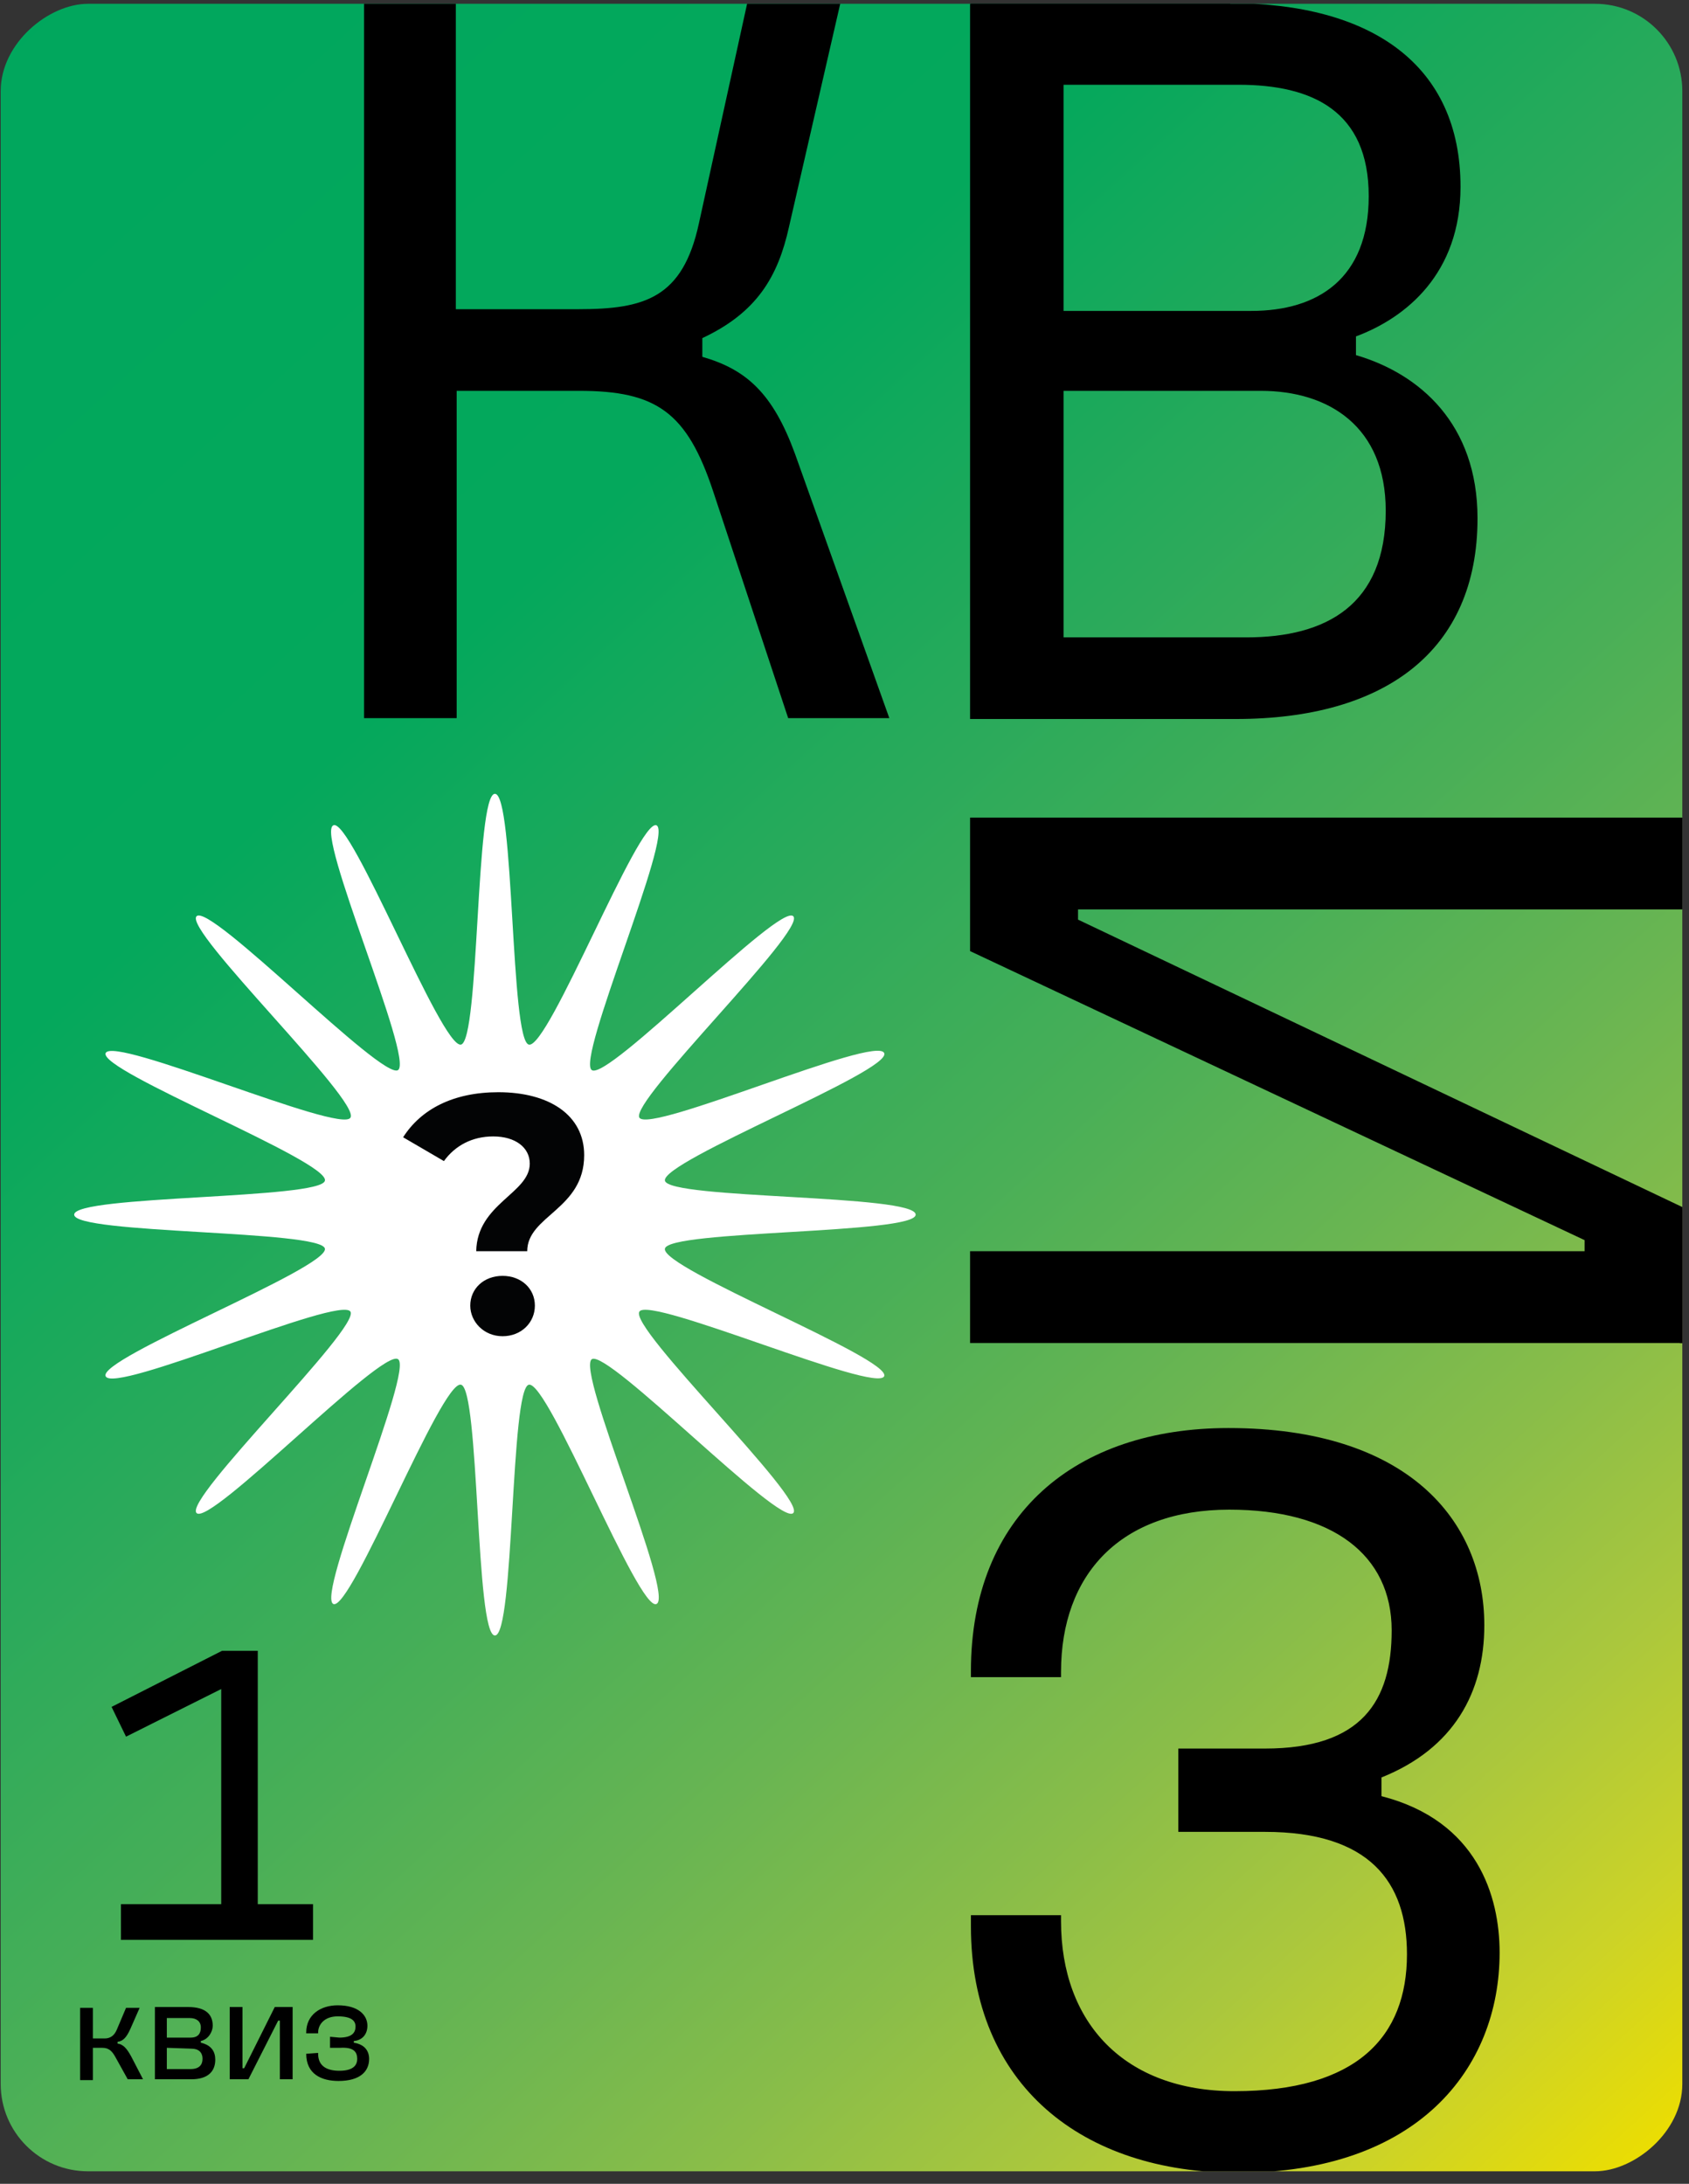
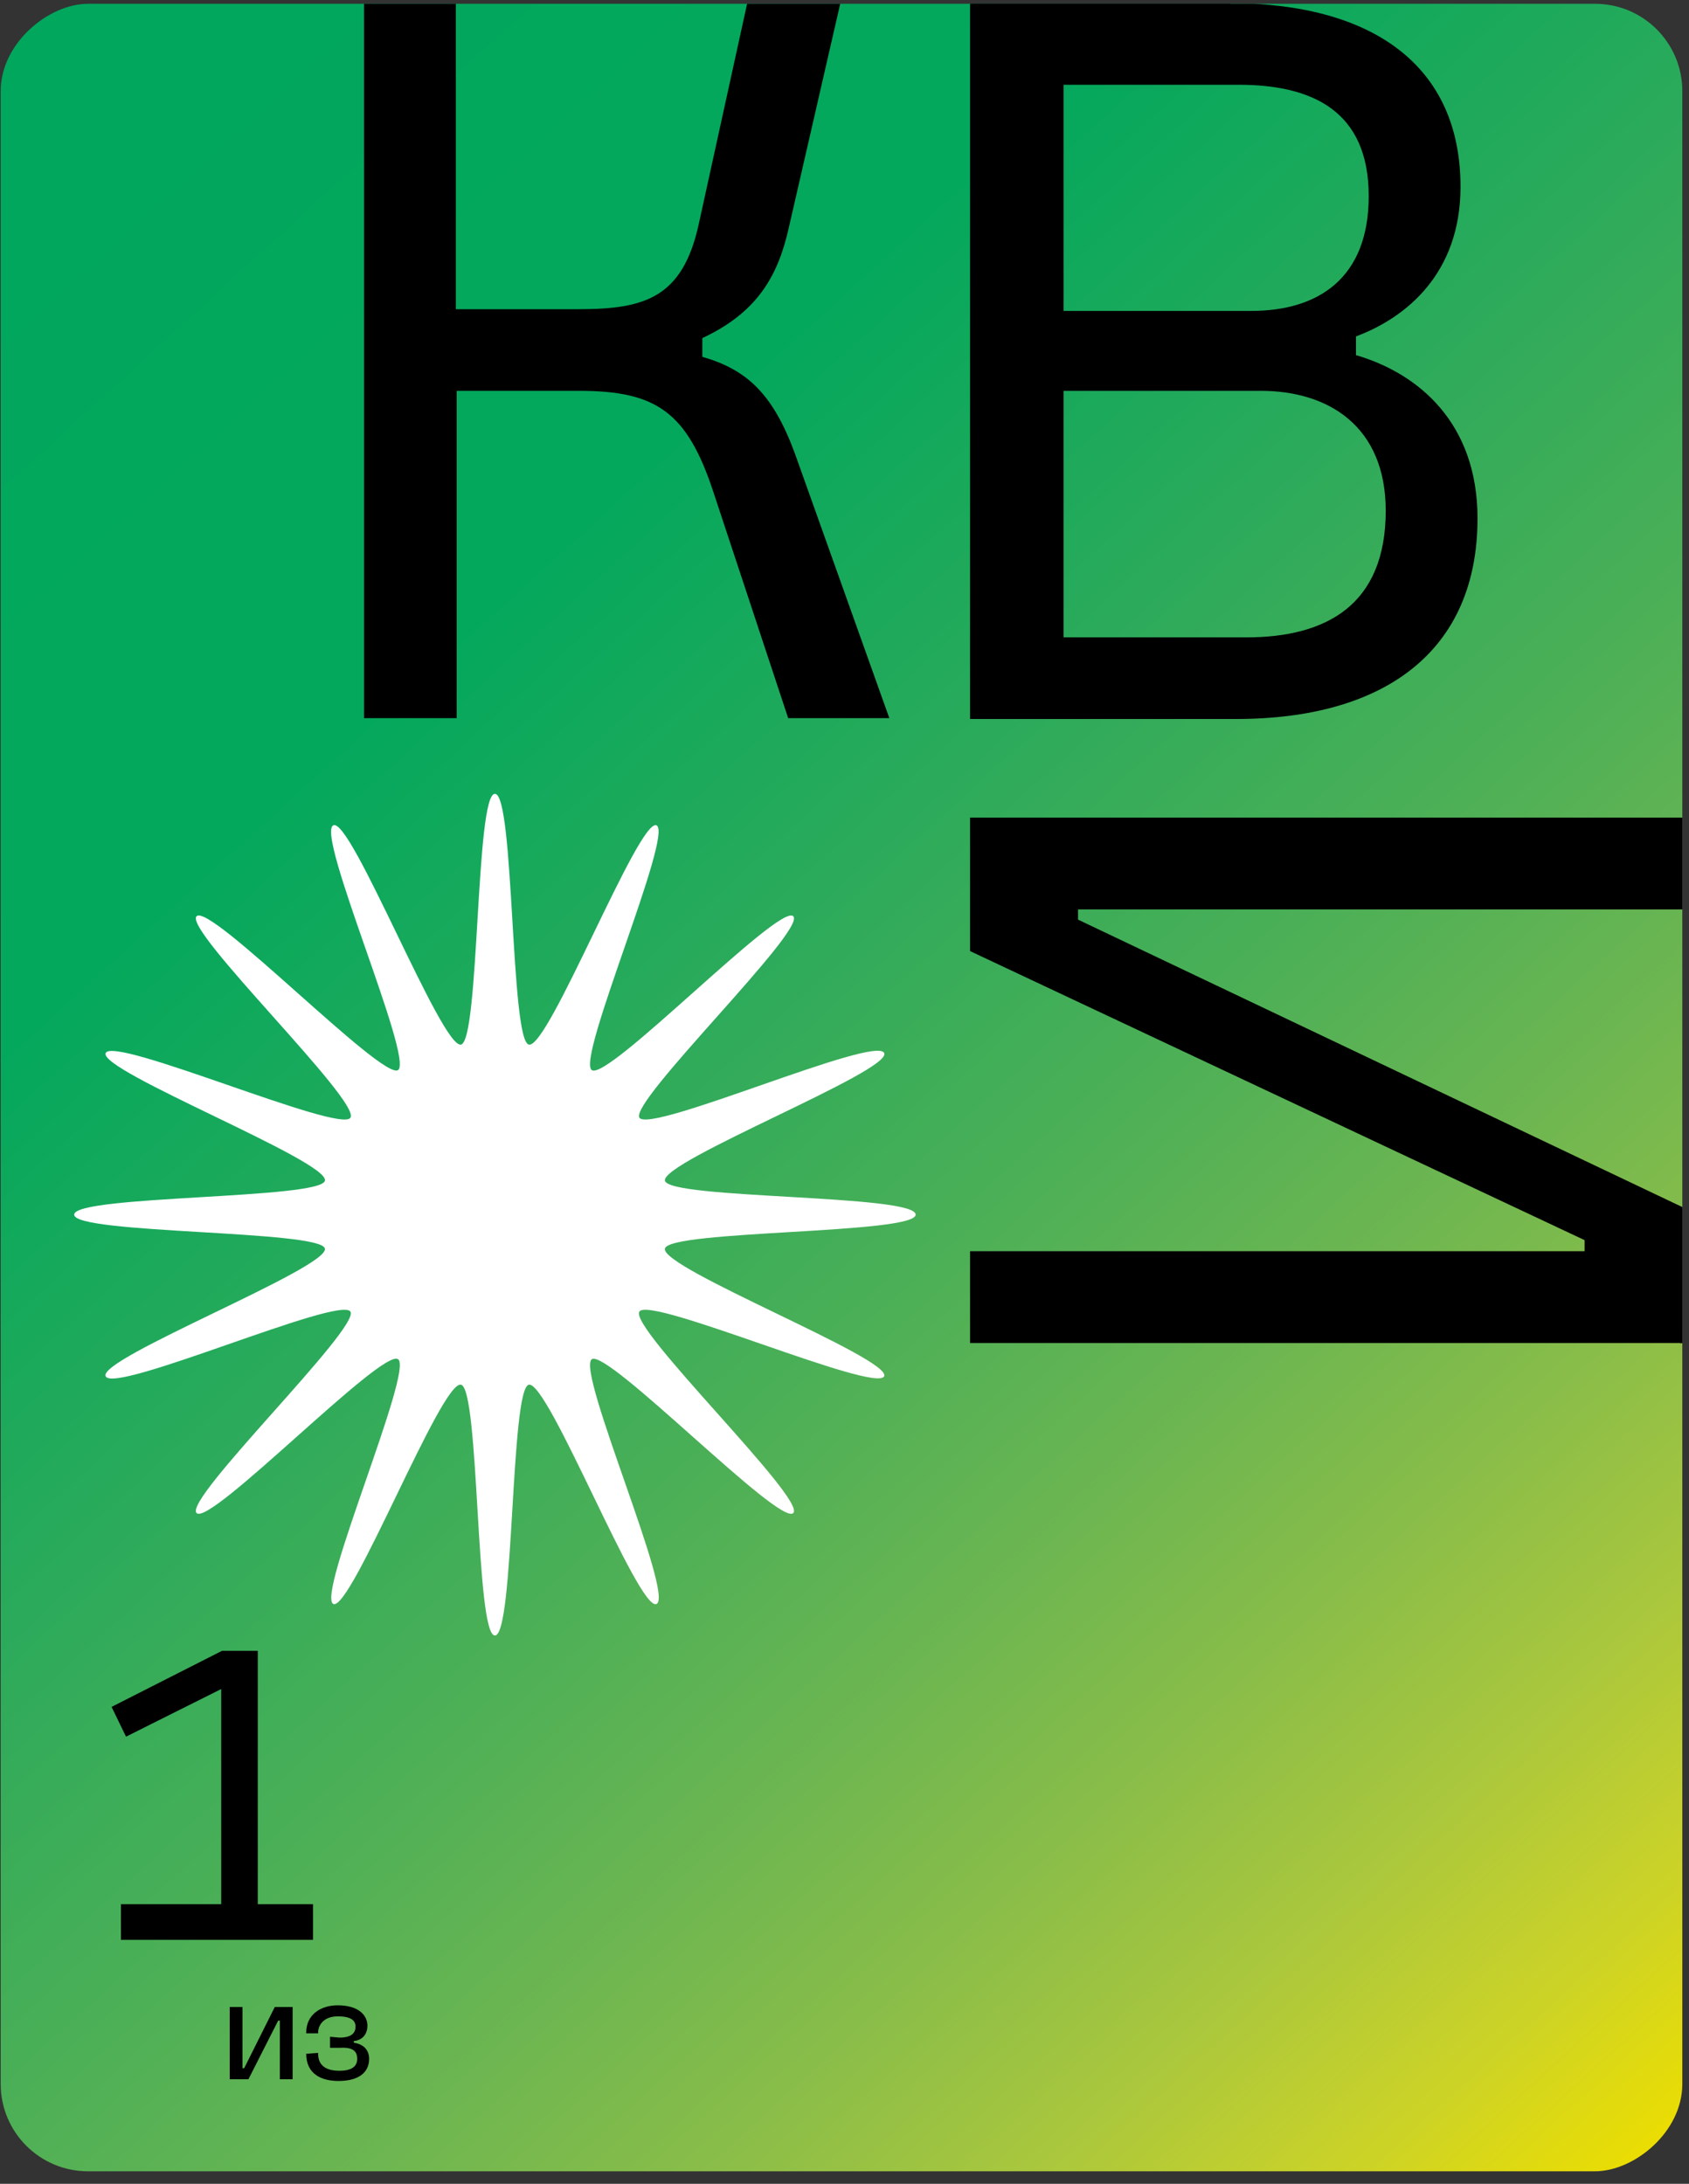
<svg xmlns="http://www.w3.org/2000/svg" width="123" height="159" viewBox="0 0 123 159" fill="none">
  <rect x="0" y="0" width="123" height="159" fill="#333333" stroke="none" />
  <g clip-path="url(#clip0_123_2164)">
    <path d="M0.051 166.926L0.051 -8.561L122.513 -8.561L122.513 166.926L0.051 166.926Z" fill="url(#paint0_linear_123_2164)" />
-     <path d="M6.764 149.161V151.451H5.835L5.835 146.19H6.764L6.764 148.418H7.63C8.002 148.418 8.311 148.232 8.497 147.799L9.178 146.19H10.168L9.487 147.737C9.178 148.418 8.93 148.604 8.559 148.666V148.789C8.992 148.851 9.24 149.161 9.549 149.718L10.416 151.389H9.301L8.373 149.718C8.125 149.285 7.878 149.099 7.444 149.099H6.764V149.161Z" fill="black" />
-     <path d="M11.282 146.128H13.696C14.996 146.128 15.492 146.685 15.492 147.489C15.492 147.923 15.182 148.48 14.625 148.604V148.727C15.43 148.913 15.677 149.408 15.677 149.965C15.677 150.832 15.12 151.389 13.944 151.389H11.282V146.128ZM12.149 149.099V150.646H13.882C14.501 150.646 14.749 150.337 14.749 149.904C14.749 149.408 14.439 149.161 13.944 149.161L12.149 149.099ZM12.149 146.932V148.356H13.882C14.439 148.356 14.625 148.047 14.625 147.613C14.625 147.18 14.315 146.932 13.82 146.932H12.149Z" fill="black" />
    <path d="M18.091 151.389H16.729V146.128H17.658V150.584H17.782L20.01 146.128H21.31V151.389H20.381V147.118H20.258L18.091 151.389Z" fill="black" />
    <path d="M22.3 149.532L23.167 149.47V149.532C23.167 150.461 23.848 150.77 24.715 150.77C25.829 150.77 26.014 150.275 26.014 149.904C26.014 149.409 25.767 149.037 24.776 149.099H24.034V148.294L24.715 148.356C25.643 148.356 25.891 147.985 25.891 147.552C25.891 147.118 25.581 146.809 24.591 146.809C23.6 146.809 23.167 147.428 23.167 147.985V148.047H22.3V147.985C22.3 146.685 23.353 146.004 24.591 146.004C26.138 146.004 26.757 146.747 26.757 147.49C26.757 148.047 26.448 148.542 25.767 148.604V148.728C26.572 148.851 26.881 149.347 26.881 149.904C26.881 150.832 26.2 151.513 24.653 151.513C23.415 151.513 22.3 151.018 22.3 149.532Z" fill="black" />
    <path d="M8.125 124.277L16.172 120.192H18.772V138.638H22.796V141.238H8.806V138.638H16.11L16.11 122.977L9.178 126.444L8.125 124.277Z" fill="black" />
    <path d="M66.683 88.437C66.683 89.861 48.67 89.551 48.422 90.913C48.113 92.337 64.888 98.898 64.392 100.198C63.835 101.498 47.308 94.318 46.565 95.494C45.761 96.67 58.76 109.174 57.769 110.164C56.779 111.154 44.275 98.217 43.099 98.96C41.923 99.765 49.165 116.23 47.803 116.787C46.503 117.344 39.942 100.57 38.518 100.817C37.157 101.065 37.466 119.078 36.042 119.078C34.619 119.078 34.928 101.065 33.566 100.817C32.143 100.508 25.581 117.283 24.281 116.787C22.981 116.23 30.162 99.703 28.986 98.96C27.81 98.155 15.306 111.154 14.315 110.164C13.325 109.174 26.262 96.67 25.519 95.494C24.715 94.318 8.249 101.56 7.692 100.198C7.135 98.898 23.91 92.337 23.662 90.913C23.415 89.551 5.402 89.861 5.402 88.437C5.402 87.013 23.415 87.323 23.662 85.961C23.972 84.537 7.197 77.976 7.692 76.676C8.249 75.376 24.776 82.557 25.519 81.38C26.324 80.204 13.325 67.701 14.315 66.71C15.306 65.72 27.81 78.657 28.986 77.914C30.162 77.109 22.919 60.644 24.281 60.087C25.581 59.53 32.143 76.305 33.566 76.057C34.928 75.809 34.619 57.797 36.042 57.797C37.466 57.797 37.157 75.809 38.518 76.057C39.942 76.367 46.503 59.592 47.803 60.087C49.103 60.644 41.923 77.171 43.099 77.914C44.275 78.719 56.779 65.72 57.769 66.71C58.76 67.701 45.822 80.204 46.565 81.38C47.37 82.557 63.835 75.314 64.392 76.676C64.95 77.976 48.175 84.537 48.422 85.961C48.67 87.323 66.683 86.951 66.683 88.437Z" fill="white" />
-     <path d="M38.58 84.723C38.58 83.547 37.528 82.742 35.919 82.742C34.371 82.742 33.133 83.423 32.328 84.537L29.357 82.804C30.657 80.761 33.009 79.523 36.29 79.523C40.004 79.523 42.542 81.195 42.542 84.104C42.542 88.066 38.395 88.499 38.395 91.099H34.681C34.742 87.632 38.58 86.889 38.58 84.723ZM34.247 95.06C34.247 93.822 35.238 92.894 36.599 92.894C37.961 92.894 38.952 93.822 38.952 95.06C38.952 96.298 37.961 97.289 36.599 97.289C35.238 97.289 34.247 96.236 34.247 95.06Z" fill="#030405" />
    <path d="M57.893 33.036L64.764 52.287H57.398L51.951 35.822C50.032 30.003 47.803 28.456 42.17 28.456L33.257 28.456V52.287H26.51L26.51 -8.561H33.195L33.195 22.513L42.108 22.513C46.937 22.513 49.722 21.709 50.898 16.261L56.346 -8.561H63.217L57.46 16.509C56.655 20.161 55.108 22.761 51.146 24.618V25.98C54.365 26.908 56.284 28.641 57.893 33.036Z" fill="black" />
    <path d="M70.706 0.229H89.524C99.923 0.229 106.361 4.748 106.361 13.6C106.361 19.913 102.399 23.132 98.747 24.494V25.856C103.39 27.218 107.599 30.87 107.599 37.741C107.599 47.397 100.852 52.349 90.019 52.349H70.644V0.229H70.706ZM77.454 6.172V22.637L91.133 22.637C95.962 22.637 99.676 20.285 99.676 14.281C99.676 8.091 95.59 6.172 90.205 6.172H77.454ZM77.454 28.456V46.407H90.762C96.581 46.407 100.914 44.054 100.914 37.184C100.914 31.055 96.766 28.456 91.814 28.456L77.454 28.456Z" fill="black" />
    <path d="M70.706 59.529L131.554 59.529V66.215H78.506V66.957L122.764 88.004V97.784H70.644V91.099H115.398V90.294L70.644 69.248V59.529H70.706Z" fill="black" />
-     <path d="M85.81 127.31H92.124C99.18 127.31 101.347 123.844 101.347 118.706C101.347 113.197 97.014 109.916 89.524 109.916C81.601 109.916 77.268 114.621 77.268 121.739V122.11H70.706V121.677C70.706 110.288 78.32 103.974 89.462 103.974C102.461 103.974 108.094 110.659 108.094 118.335C108.094 123.225 105.866 127.31 100.604 129.415V130.776C107.599 132.572 109.208 138.081 109.208 142.166C109.208 150.646 103.204 158.198 90.143 158.198C78.815 158.198 70.706 151.823 70.706 140.247V139.443H77.268V139.876C77.268 147.304 81.91 152.256 89.895 152.256C98.809 152.256 102.461 148.294 102.461 142.29C102.461 137.028 99.737 133.376 92.124 133.376H85.81V127.31V127.31Z" fill="black" />
    <path d="M122.331 88.065V97.784H131.616V88.065H122.331Z" fill="black" />
    <path d="M70.706 -8.499V0.848L89.586 0.848V-8.499L70.706 -8.499Z" fill="black" />
  </g>
  <defs>
    <linearGradient id="paint0_linear_123_2164" x1="1.557" y1="-6.943" x2="143.693" y2="149.052" gradientUnits="userSpaceOnUse">
      <stop stop-color="#00A75D" />
      <stop offset="0.289" stop-color="#04A85C" />
      <stop offset="0.435" stop-color="#2BAA5B" />
      <stop offset="0.55" stop-color="#49AF57" />
      <stop offset="0.647" stop-color="#69B552" />
      <stop offset="0.735" stop-color="#89BD49" />
      <stop offset="0.814" stop-color="#AAC73D" />
      <stop offset="0.888" stop-color="#CCD327" />
      <stop offset="0.956" stop-color="#EDDE00" />
      <stop offset="1" stop-color="#FFE700" />
    </linearGradient>
    <clipPath id="clip0_123_2164">
      <rect x="0.051" y="158.089" width="157.812" height="122.462" rx="6.355" transform="rotate(-90 0.051 158.089)" fill="white" />
    </clipPath>
  </defs>
</svg>